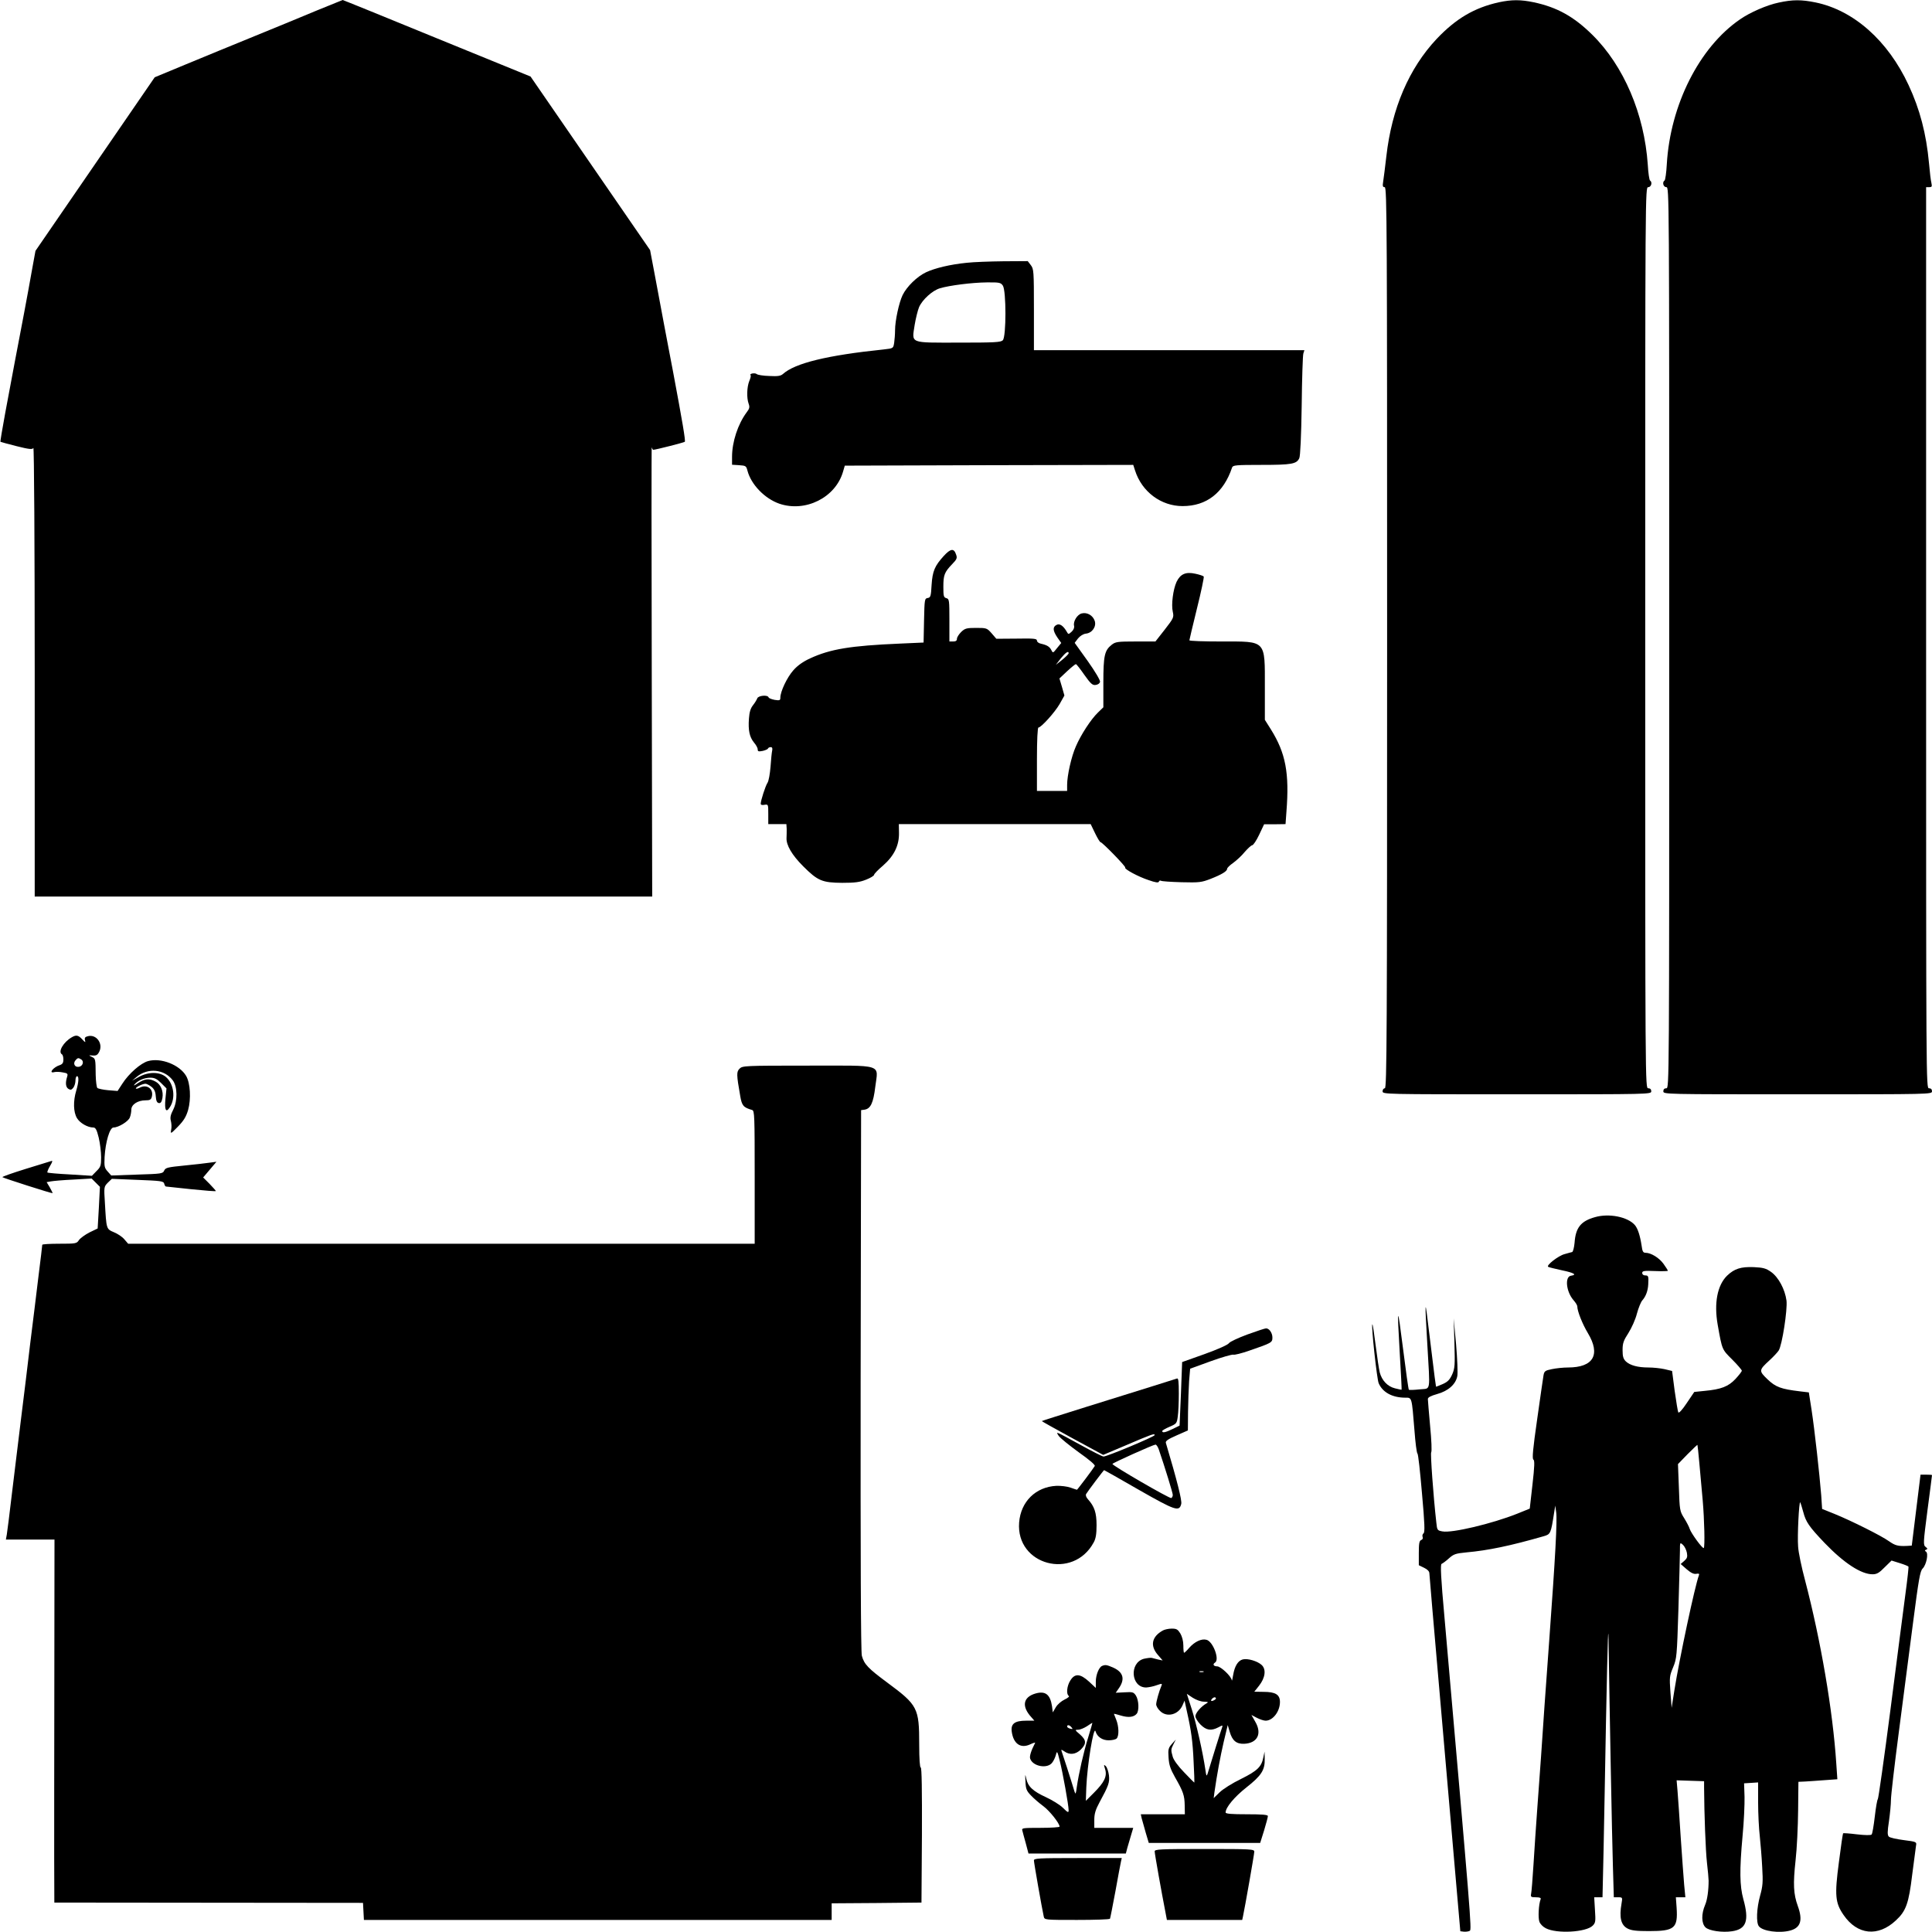
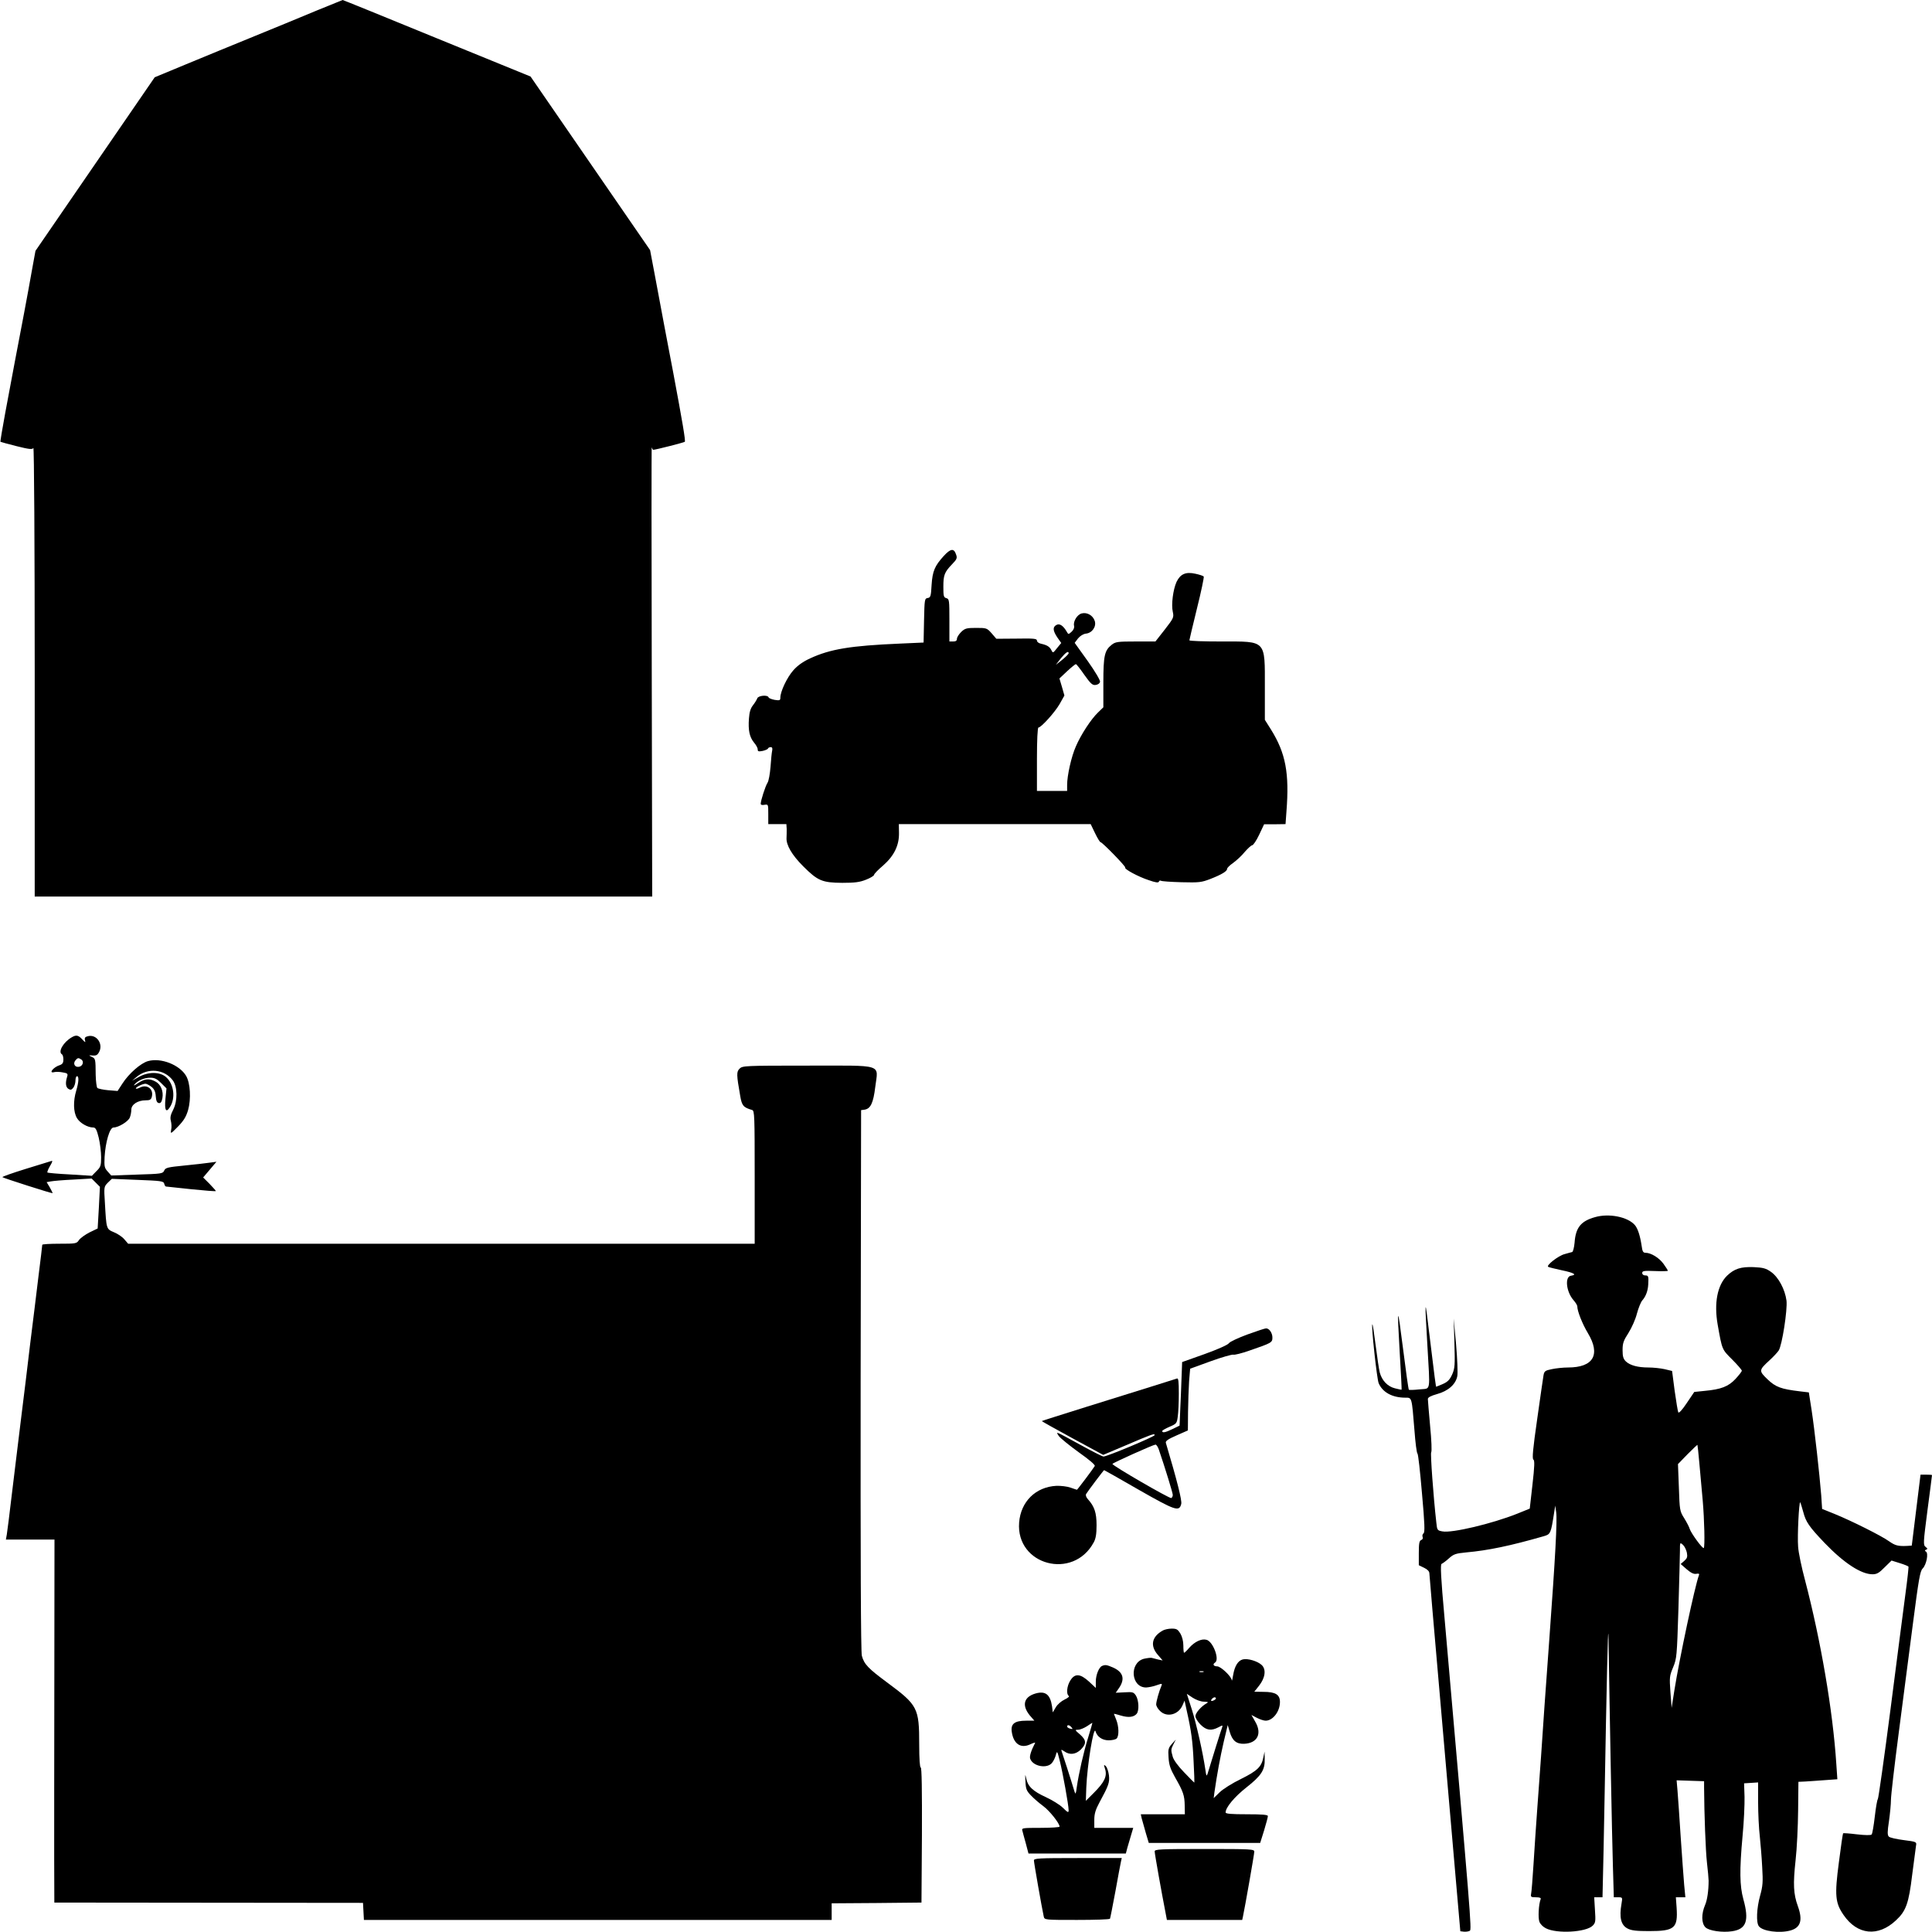
<svg xmlns="http://www.w3.org/2000/svg" version="1.0" width="1280pt" height="1280pt" viewBox="0 0 1280 1280" preserveAspectRatio="xMidYMid meet">
  <g transform="translate(0,1280) scale(0.1,-0.1)" fill="#000000" stroke="none">
    <path d="M2100 12731 c-91 -38 -277 -115 -415 -171 -137 -56 -342 -140 -455 -187 l-205 -85 -395 -575 -395 -575 -23 -126 c-12 -70 -36 -198 -52 -284 -17 -87 -43 -229 -60 -315 -16 -87 -45 -243 -65 -347 -19 -104 -34 -191 -32 -193 2 -1 50 -15 107 -29 84 -21 104 -23 111 -12 5 7 9 -655 9 -1479 l0 -1493 2045 0 2046 0 -3 1497 c-2 823 -2 1489 0 1480 2 -9 7 -17 10 -17 16 0 203 48 209 53 6 6 -16 134 -77 460 -17 86 -43 228 -60 315 -16 86 -44 233 -61 326 l-32 169 -396 575 -396 575 -620 253 c-341 140 -622 254 -625 254 -3 -1 -79 -32 -170 -69z" />
-     <path d="M9931 12785 c-163 -36 -285 -108 -413 -243 -183 -195 -297 -460 -333 -777 -8 -71 -18 -147 -21 -167 -5 -31 -3 -38 10 -38 15 0 16 -265 16 -2985 0 -2647 -2 -2985 -15 -2985 -8 0 -15 -9 -15 -20 0 -20 7 -20 890 -20 883 0 890 0 890 20 0 13 -7 20 -20 20 -20 0 -20 7 -20 2985 0 2978 0 2985 20 2985 20 0 29 33 12 44 -5 3 -12 50 -15 105 -23 336 -159 655 -368 861 -123 121 -233 182 -388 215 -87 18 -145 18 -230 0z" />
-     <path d="M11785 12783 c-78 -16 -191 -65 -258 -112 -269 -185 -461 -566 -484 -959 -3 -56 -10 -105 -15 -108 -17 -11 -8 -44 12 -44 19 0 19 -21 19 -2985 0 -2963 0 -2985 -19 -2985 -13 0 -20 -7 -20 -20 0 -20 7 -20 890 -20 883 0 890 0 890 20 0 13 -7 20 -20 20 -19 0 -19 24 -19 2985 l0 2985 21 0 c17 0 19 4 14 28 -4 15 -11 74 -16 132 -18 194 -60 355 -135 516 -137 295 -364 496 -617 548 -93 19 -151 19 -243 -1z" />
-     <path d="M6405 11059 c-110 -11 -210 -35 -270 -63 -59 -28 -127 -94 -155 -151 -24 -50 -50 -170 -50 -233 0 -26 -3 -63 -6 -84 -6 -36 -6 -36 -68 -43 -377 -39 -589 -91 -669 -163 -15 -13 -34 -16 -90 -13 -40 1 -78 7 -84 13 -13 10 -51 2 -40 -8 3 -3 -1 -21 -9 -39 -16 -40 -18 -112 -4 -150 8 -22 6 -32 -14 -58 -57 -77 -96 -194 -96 -294 l0 -52 47 -3 c44 -3 47 -5 55 -36 24 -92 114 -185 211 -219 173 -59 372 40 422 211 l12 41 956 3 955 2 12 -37 c45 -141 172 -236 315 -236 159 0 272 88 328 256 6 15 24 17 196 17 199 0 231 6 249 44 7 13 13 148 16 346 2 179 7 335 11 348 l7 22 -896 0 -896 0 0 269 c0 256 -1 269 -21 295 l-20 26 -162 -1 c-89 -1 -198 -5 -242 -10z m239 -151 c23 -33 23 -339 0 -362 -13 -14 -54 -16 -294 -16 -329 0 -309 -8 -290 118 7 42 20 95 29 117 22 50 88 110 138 125 63 19 212 38 310 39 84 1 93 -1 107 -21z" />
    <path d="M6253 9117 c-60 -66 -75 -100 -81 -193 -4 -75 -7 -83 -26 -86 -20 -3 -21 -9 -24 -149 l-3 -146 -157 -7 c-327 -14 -461 -36 -595 -98 -46 -21 -83 -47 -111 -79 -41 -46 -86 -140 -86 -181 0 -18 -4 -20 -37 -15 -21 4 -39 11 -41 17 -6 18 -69 12 -75 -7 -4 -10 -16 -30 -28 -45 -16 -20 -24 -45 -27 -88 -6 -79 4 -123 33 -159 14 -16 25 -36 25 -46 0 -14 6 -15 33 -10 17 4 34 11 35 16 2 5 10 9 18 9 10 0 13 -7 10 -22 -3 -13 -8 -61 -11 -108 -4 -47 -12 -94 -20 -106 -14 -21 -45 -118 -45 -139 0 -8 10 -10 25 -7 25 4 25 3 25 -62 l0 -66 60 0 60 0 2 -32 c0 -18 0 -45 -1 -59 -3 -47 35 -113 110 -188 97 -97 126 -109 259 -110 83 0 116 4 158 21 28 11 52 25 53 32 0 6 27 34 59 61 73 64 108 134 106 218 l-1 57 636 0 635 0 29 -60 c16 -33 32 -60 37 -60 11 0 169 -162 163 -168 -9 -9 87 -61 155 -83 45 -16 65 -19 68 -10 2 6 8 9 13 6 5 -4 66 -8 136 -10 119 -3 133 -1 193 22 76 30 110 51 110 67 0 6 18 24 40 39 22 16 57 48 77 73 21 24 43 44 49 44 7 0 28 31 46 69 l33 70 71 0 71 1 6 83 c20 255 -5 387 -102 543 l-41 65 0 215 c0 317 12 304 -287 304 -117 0 -213 3 -213 8 0 4 23 99 50 210 28 112 48 208 45 212 -3 5 -28 13 -56 19 -63 14 -99 -2 -124 -54 -23 -50 -36 -151 -25 -198 8 -37 6 -42 -53 -118 l-62 -79 -131 0 c-119 0 -134 -2 -159 -22 -47 -37 -55 -72 -55 -251 l0 -163 -36 -35 c-46 -44 -113 -147 -146 -224 -30 -67 -58 -193 -58 -255 l0 -40 -100 0 -100 0 0 210 c0 126 4 210 10 210 18 0 108 100 140 155 l32 57 -16 56 -17 57 51 48 c28 26 54 47 58 47 4 0 29 -32 56 -71 42 -59 54 -70 75 -67 15 2 27 10 29 21 2 10 -33 69 -82 138 l-86 120 22 29 c14 17 35 30 52 32 42 4 71 47 59 84 -12 37 -51 59 -86 50 -30 -7 -58 -53 -51 -82 3 -12 -3 -27 -16 -39 -21 -19 -22 -19 -32 -1 -23 40 -47 57 -68 46 -27 -14 -25 -38 5 -83 l26 -37 -28 -34 c-26 -33 -27 -34 -37 -14 -12 24 -29 34 -68 43 -16 3 -28 12 -28 21 0 13 -20 15 -134 13 l-135 -1 -31 36 c-31 35 -34 36 -103 36 -63 0 -74 -3 -99 -27 -15 -15 -28 -35 -28 -45 0 -13 -8 -18 -25 -18 l-25 0 0 141 c0 132 -1 141 -20 146 -18 5 -20 14 -20 75 0 78 7 97 58 150 32 33 35 41 26 65 -14 42 -36 39 -81 -10z m827 -645 c0 -5 -19 -24 -42 -43 l-43 -34 33 43 c32 39 52 53 52 34z" />
    <path d="M476 5928 c-56 -32 -93 -96 -66 -113 6 -3 10 -19 10 -35 0 -21 -6 -30 -22 -36 -44 -13 -80 -58 -38 -47 11 3 36 2 56 -2 31 -5 35 -9 29 -28 -13 -41 -10 -69 8 -81 15 -9 21 -7 33 8 8 11 14 32 14 48 0 15 5 28 10 28 14 0 12 -39 -5 -96 -21 -70 -19 -142 5 -182 20 -33 71 -62 108 -62 15 0 23 -14 36 -67 9 -38 16 -96 16 -130 0 -55 -3 -65 -31 -92 l-30 -31 -145 9 c-79 4 -147 10 -150 13 -2 3 5 23 18 44 16 27 18 36 8 32 -8 -2 -86 -27 -172 -53 -87 -27 -155 -51 -152 -54 6 -6 328 -109 332 -106 2 1 -7 18 -18 38 l-21 35 28 5 c15 3 83 9 149 12 l121 7 28 -28 27 -27 -7 -138 -8 -138 -54 -26 c-29 -15 -61 -38 -70 -51 -15 -23 -20 -24 -129 -24 -63 0 -114 -3 -114 -7 0 -5 -11 -98 -25 -208 -13 -110 -38 -311 -55 -447 -16 -137 -43 -358 -60 -493 -17 -135 -43 -356 -60 -492 -16 -137 -32 -263 -35 -280 l-6 -33 161 0 161 0 -1 -908 c-1 -499 -1 -1040 -1 -1202 l1 -295 1023 -1 1022 -1 3 -56 3 -57 1549 0 1550 0 0 55 0 55 298 2 297 3 3 447 c1 297 -1 448 -8 448 -6 0 -10 57 -10 153 0 242 -10 260 -211 409 -127 94 -154 122 -169 178 -7 25 -9 650 -8 1826 l3 1789 22 3 c41 6 59 44 72 152 19 154 63 140 -451 140 -413 0 -429 -1 -448 -20 -21 -21 -21 -38 4 -180 11 -66 21 -77 79 -94 16 -5 17 -35 17 -446 l0 -440 -2076 0 -2075 0 -25 29 c-13 16 -44 37 -69 47 -51 22 -50 19 -60 195 -7 105 -6 107 19 133 l27 26 171 -7 c154 -6 171 -8 176 -25 2 -10 7 -18 11 -19 3 0 79 -8 169 -18 89 -9 162 -15 162 -12 0 3 -19 24 -42 48 l-42 42 44 52 44 52 -45 -6 c-24 -4 -100 -12 -168 -19 -110 -11 -124 -14 -133 -33 -9 -21 -18 -22 -180 -27 l-171 -6 -24 27 c-21 23 -23 34 -20 96 6 100 34 195 59 195 33 0 98 40 108 66 6 14 10 38 10 52 0 34 42 62 94 62 29 0 37 4 42 24 13 51 -32 85 -80 60 -14 -7 -26 -9 -26 -5 0 9 45 31 64 31 7 0 25 -9 39 -20 19 -15 27 -32 29 -63 2 -30 8 -43 20 -45 12 -2 19 6 24 33 8 46 -11 92 -47 110 -41 22 -71 18 -115 -11 -21 -15 -32 -19 -24 -10 22 27 66 46 106 46 28 0 44 -8 71 -35 l36 -36 -7 -69 c-7 -76 4 -95 29 -56 40 60 27 156 -26 201 -42 35 -116 35 -179 0 l-45 -25 30 25 c75 63 184 52 240 -23 31 -42 32 -135 3 -193 -18 -35 -22 -53 -16 -75 4 -16 6 -42 2 -59 -5 -29 -4 -29 45 21 38 39 54 65 67 109 21 74 15 179 -13 227 -43 73 -166 122 -252 98 -48 -13 -128 -83 -170 -149 l-32 -49 -62 5 c-34 3 -66 10 -72 15 -5 5 -10 44 -11 86 -1 107 -1 108 -26 120 -22 11 -22 11 7 9 23 -2 32 4 43 26 26 54 -20 116 -75 102 -19 -4 -24 -11 -20 -26 5 -18 2 -17 -18 5 -26 28 -40 31 -69 14z m62 -147 c21 -13 10 -46 -16 -49 -27 -4 -40 22 -22 43 14 17 20 18 38 6z" />
    <path d="M10567 4736 c-93 -26 -128 -69 -135 -169 -3 -32 -10 -60 -16 -62 -6 -1 -29 -8 -51 -14 -41 -11 -123 -75 -108 -84 4 -3 45 -13 91 -23 82 -17 102 -30 60 -36 -42 -6 -32 -106 17 -162 14 -16 25 -34 25 -41 0 -32 34 -117 70 -177 86 -143 37 -228 -132 -228 -31 0 -79 -5 -107 -11 -44 -9 -50 -13 -55 -42 -3 -18 -22 -148 -42 -291 -28 -195 -34 -260 -25 -266 9 -5 8 -44 -6 -166 l-18 -159 -84 -34 c-166 -66 -431 -129 -494 -117 -34 6 -36 8 -41 59 -20 176 -40 459 -34 465 5 5 2 82 -7 173 -8 90 -15 171 -15 180 0 11 19 21 61 33 74 20 124 65 134 119 4 20 0 114 -8 209 l-16 173 5 -163 c4 -147 3 -167 -15 -208 -16 -35 -29 -49 -63 -64 -23 -10 -43 -18 -44 -17 -1 1 -14 99 -28 217 -37 304 -38 312 -41 308 -2 -2 3 -109 11 -238 19 -336 26 -296 -52 -305 -36 -4 -68 -5 -70 -2 -3 3 -20 124 -38 268 -38 300 -41 297 -22 -31 8 -129 13 -236 12 -237 -1 -1 -21 3 -44 9 -49 12 -87 52 -101 106 -5 20 -17 101 -27 179 -10 79 -19 141 -22 139 -8 -9 30 -361 42 -390 26 -61 91 -96 177 -96 44 0 42 6 60 -215 6 -82 15 -152 20 -155 5 -3 18 -122 30 -264 18 -200 20 -259 10 -265 -6 -4 -9 -15 -6 -23 4 -9 0 -18 -9 -21 -13 -5 -16 -23 -16 -87 l0 -80 35 -17 c23 -11 35 -24 35 -37 0 -10 30 -357 66 -770 36 -413 82 -942 102 -1176 l37 -425 25 -3 c14 -1 31 2 38 6 13 9 7 82 -168 2077 -24 264 -28 351 -19 354 6 2 28 18 48 36 32 29 45 33 116 40 144 13 289 43 512 107 46 13 48 18 69 153 l8 50 6 -44 c8 -52 -6 -301 -45 -836 -24 -329 -45 -621 -55 -780 -6 -82 -17 -238 -25 -345 -8 -107 -19 -274 -25 -370 -6 -96 -13 -185 -16 -197 -4 -21 0 -23 32 -23 26 0 35 -4 31 -13 -13 -33 -18 -124 -8 -149 5 -15 24 -34 42 -43 72 -38 267 -27 311 17 19 19 20 29 15 104 l-5 84 28 0 27 0 7 308 c3 169 11 552 16 852 12 598 16 699 18 480 5 -346 22 -1252 28 -1437 l6 -203 29 0 c29 0 29 -1 22 -42 -16 -92 -4 -142 40 -165 25 -13 57 -17 142 -17 170 0 192 19 183 155 l-5 69 31 0 32 0 -8 83 c-4 45 -14 188 -23 317 -8 129 -18 267 -21 305 l-6 70 91 -3 91 -3 0 -42 c1 -175 10 -418 19 -497 6 -52 11 -106 11 -120 0 -65 -9 -128 -23 -160 -26 -61 -25 -122 2 -149 23 -23 111 -36 177 -26 94 14 114 70 74 213 -24 88 -26 189 -5 419 9 92 14 209 13 258 l-3 90 47 3 46 3 0 -133 c0 -73 5 -173 11 -223 5 -49 13 -142 16 -205 6 -99 4 -125 -14 -190 -23 -83 -27 -178 -8 -202 25 -33 136 -48 209 -28 68 19 83 68 49 162 -29 80 -32 145 -15 301 9 78 16 228 17 332 l2 190 45 2 c25 2 83 5 129 9 l84 6 -7 102 c-23 354 -103 818 -207 1216 -23 85 -44 186 -46 223 -6 70 6 302 14 294 2 -3 11 -31 20 -64 17 -66 38 -97 142 -206 127 -132 241 -207 317 -207 28 0 44 9 80 46 l46 45 54 -17 c30 -9 56 -20 58 -23 2 -3 -7 -85 -20 -181 -13 -96 -57 -440 -99 -765 -42 -324 -80 -592 -84 -595 -4 -3 -13 -54 -20 -115 -7 -60 -16 -114 -21 -119 -6 -6 -44 -5 -97 1 -48 6 -90 9 -92 7 -2 -2 -15 -89 -28 -193 -29 -219 -24 -268 31 -348 91 -133 229 -147 347 -36 67 62 85 112 108 304 12 90 23 176 25 190 5 26 4 27 -82 38 -47 6 -92 16 -98 23 -10 10 -10 32 1 103 7 50 13 113 13 140 0 28 23 226 51 440 28 215 71 544 95 731 38 293 47 345 64 362 25 25 40 101 22 112 -9 6 -9 9 1 13 11 4 10 8 -3 18 -17 13 -16 26 12 243 17 126 30 231 30 233 0 2 -17 3 -38 3 l-38 0 -29 -235 -29 -235 -30 -2 c-60 -3 -80 2 -121 31 -50 36 -248 135 -361 181 l-82 33 -6 91 c-11 137 -44 436 -64 566 l-18 115 -59 7 c-125 15 -161 28 -215 80 -58 56 -58 60 14 126 25 23 52 52 60 64 23 35 59 270 52 331 -10 75 -53 155 -102 190 -34 24 -52 29 -115 32 -85 3 -128 -10 -177 -57 -64 -63 -87 -181 -62 -324 30 -169 28 -163 96 -231 35 -35 64 -69 64 -74 0 -6 -19 -30 -42 -55 -47 -50 -95 -69 -205 -79 l-68 -7 -50 -74 c-30 -45 -52 -69 -56 -61 -3 6 -14 71 -24 143 l-17 131 -50 12 c-27 6 -75 11 -106 11 -71 0 -122 14 -150 40 -17 17 -22 32 -22 75 0 46 6 63 39 114 21 33 47 91 56 128 10 37 26 77 36 88 23 26 37 63 39 106 3 54 1 59 -20 59 -12 0 -20 7 -20 16 0 14 12 16 85 13 47 -2 85 -1 85 2 0 3 -13 24 -29 46 -29 40 -83 73 -119 73 -16 0 -21 9 -26 48 -10 65 -25 113 -45 136 -47 54 -171 79 -264 52z m692 -1634 c6 -67 16 -177 22 -244 11 -127 15 -305 7 -314 -8 -7 -84 98 -93 126 -4 14 -21 46 -37 72 -29 46 -30 52 -35 203 l-6 155 63 65 c35 35 65 64 66 62 1 -1 7 -57 13 -125z m-83 -589 c5 -28 2 -37 -17 -54 l-24 -21 40 -35 c28 -24 47 -33 63 -30 17 3 22 1 18 -9 -27 -71 -130 -556 -163 -764 l-18 -115 -8 104 c-7 99 -6 108 18 165 24 59 25 71 35 386 5 179 10 352 10 384 0 58 0 59 20 41 11 -10 22 -33 26 -52z" />
    <path d="M8265 3959 c-60 -22 -116 -48 -123 -58 -7 -11 -75 -41 -161 -72 l-149 -53 -8 -210 -9 -211 -45 -22 c-49 -24 -70 -28 -70 -14 0 4 22 17 48 28 47 20 49 23 55 68 4 26 7 95 7 152 0 80 -3 104 -12 100 -18 -6 -250 -79 -598 -187 -162 -51 -296 -93 -298 -95 -1 -1 90 -52 202 -113 l205 -111 149 63 c173 74 192 81 192 68 0 -10 -316 -142 -339 -142 -7 0 -76 35 -154 78 -172 94 -163 90 -142 58 10 -14 69 -62 131 -107 72 -51 112 -85 107 -92 -11 -19 -115 -157 -118 -157 -1 0 -20 6 -42 14 -22 8 -65 13 -94 12 -137 -7 -236 -104 -247 -243 -22 -283 358 -384 494 -132 14 25 19 56 19 114 0 83 -14 124 -57 172 -12 13 -17 27 -12 35 12 20 116 158 119 158 2 0 106 -59 231 -131 242 -138 267 -146 280 -93 6 22 -28 156 -102 405 -3 12 14 24 71 49 l75 33 1 121 c1 66 4 159 7 205 l7 83 135 49 c74 27 142 46 151 44 8 -3 55 9 104 26 151 52 155 54 155 88 0 30 -22 62 -43 60 -7 0 -61 -18 -122 -40z m-588 -761 c40 -117 93 -289 93 -302 0 -8 -4 -18 -10 -21 -9 -6 -389 214 -390 226 0 6 269 127 285 128 6 1 16 -14 22 -31z" />
    <path d="M7705 1998 c-75 -41 -87 -102 -33 -163 l31 -36 -29 6 c-16 4 -35 9 -43 11 -7 2 -31 -1 -53 -6 -98 -27 -85 -191 16 -190 17 1 48 7 69 15 35 12 38 12 32 -3 -16 -37 -35 -106 -35 -124 0 -10 11 -30 25 -43 45 -46 123 -26 150 38 l13 30 15 -69 c29 -129 39 -199 45 -337 4 -75 6 -137 5 -137 -2 0 -32 30 -68 68 -39 40 -69 81 -75 102 -13 46 -13 50 5 85 l15 30 -26 -29 c-23 -26 -26 -36 -22 -90 3 -49 12 -76 43 -131 55 -96 63 -121 64 -187 l1 -58 -146 0 -146 0 6 -27 c4 -16 16 -58 27 -96 l20 -67 369 0 369 0 26 83 c14 46 25 88 25 95 0 9 -38 12 -140 12 -100 0 -140 3 -140 12 0 33 58 103 138 166 99 78 123 115 121 189 l-1 48 -8 -38 c-12 -62 -39 -89 -148 -143 -56 -27 -120 -67 -142 -89 l-39 -38 5 39 c17 118 38 232 61 332 l27 113 13 -44 c17 -59 44 -82 96 -80 88 4 120 67 73 147 l-25 44 36 -19 c21 -11 47 -19 58 -19 48 0 95 61 95 124 0 49 -30 67 -109 67 l-61 1 31 39 c42 53 49 109 18 138 -28 26 -93 45 -125 37 -32 -8 -54 -44 -64 -103 -4 -26 -8 -42 -9 -36 -2 26 -73 93 -97 93 -24 0 -32 14 -14 25 32 20 -14 141 -57 151 -33 9 -78 -13 -113 -52 -16 -19 -32 -34 -35 -34 -3 0 -5 21 -5 48 0 29 -8 59 -20 80 -17 27 -25 32 -57 32 -21 0 -47 -6 -58 -12z m268 -275 c-7 -2 -19 -2 -25 0 -7 3 -2 5 12 5 14 0 19 -2 13 -5z m3 -197 c29 -1 32 -3 18 -11 -36 -20 -74 -64 -74 -85 0 -12 15 -37 34 -56 38 -38 70 -43 118 -18 28 15 30 15 25 0 -6 -14 -76 -239 -96 -306 -7 -21 -9 -18 -15 25 -17 115 -58 297 -89 397 l-34 106 39 -26 c22 -14 54 -26 74 -26z m73 13 c-22 -14 -33 -10 -19 6 7 8 17 12 22 9 6 -4 5 -10 -3 -15z" />
    <path d="M7302 1763 c-21 -8 -42 -60 -42 -104 l0 -42 -45 42 c-58 53 -94 56 -124 7 -23 -36 -28 -91 -10 -102 6 -3 -6 -14 -28 -24 -21 -10 -47 -32 -58 -51 l-20 -34 -5 40 c-12 79 -44 104 -110 85 -82 -24 -93 -85 -27 -157 l20 -23 -54 0 c-76 0 -103 -20 -96 -72 11 -82 60 -115 124 -84 19 9 33 13 31 9 -27 -52 -38 -88 -33 -104 17 -52 114 -70 146 -27 10 12 21 37 25 53 7 27 9 24 25 -40 20 -78 59 -296 59 -328 0 -18 -5 -17 -37 15 -21 21 -72 52 -113 71 -87 40 -120 71 -131 124 -7 33 -8 30 -5 -20 2 -50 7 -62 37 -93 19 -20 55 -51 81 -70 42 -31 108 -114 108 -136 0 -4 -57 -8 -126 -8 -116 0 -126 -1 -121 -17 2 -10 13 -48 23 -85 l18 -68 323 0 322 0 10 38 c6 20 17 58 25 85 l14 47 -129 0 -129 0 0 53 c0 40 8 67 35 117 61 112 67 131 62 178 -3 24 -12 51 -20 60 -15 14 -15 12 -5 -20 14 -47 -6 -87 -75 -156 l-53 -53 3 88 c6 150 49 412 61 373 11 -37 45 -60 87 -60 22 0 46 5 53 12 17 17 15 81 -3 125 -8 19 -15 37 -15 38 0 2 21 -3 46 -11 50 -15 86 -11 105 12 17 21 14 89 -5 120 -16 24 -22 25 -76 22 l-58 -3 18 26 c45 62 34 109 -33 140 -44 19 -53 21 -75 12z m-92 -472 c-31 -99 -63 -241 -76 -331 -6 -46 -8 -51 -15 -30 -23 77 -81 257 -86 269 -4 11 0 10 18 -2 36 -26 76 -21 110 12 38 39 37 62 -6 100 -34 29 -35 31 -12 31 13 0 39 11 58 23 19 13 35 23 36 23 1 -1 -11 -44 -27 -95z m-111 65 c10 -12 8 -13 -8 -9 -12 3 -21 9 -21 14 0 14 16 11 29 -5z" />
    <path d="M7650 534 c0 -16 47 -279 71 -401 l10 -53 250 0 249 0 5 23 c12 55 75 413 75 429 0 17 -18 18 -330 18 -299 0 -330 -2 -330 -16z" />
    <path d="M6850 474 c0 -15 53 -317 65 -371 5 -23 6 -23 220 -23 117 0 216 3 219 8 2 4 18 86 36 182 17 96 34 185 37 198 l5 22 -291 0 c-263 0 -291 -2 -291 -16z" />
  </g>
</svg>